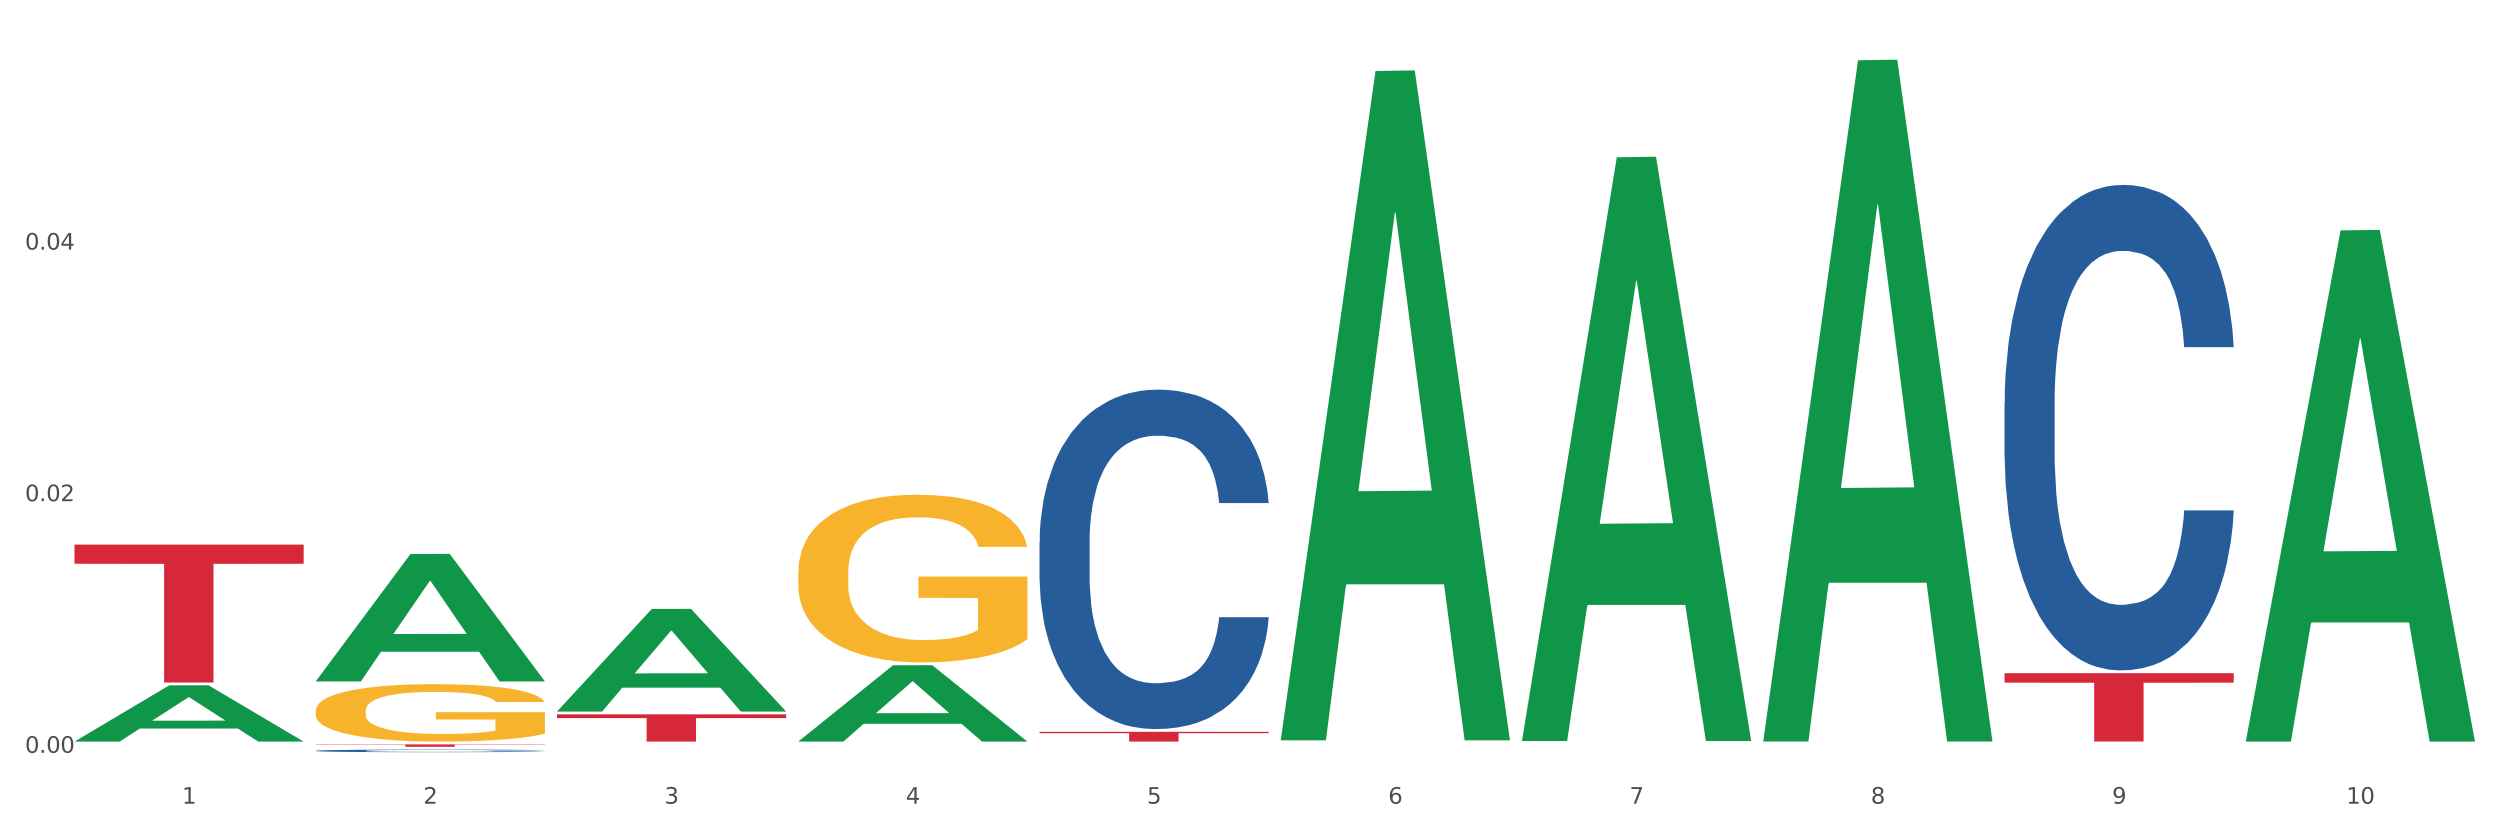
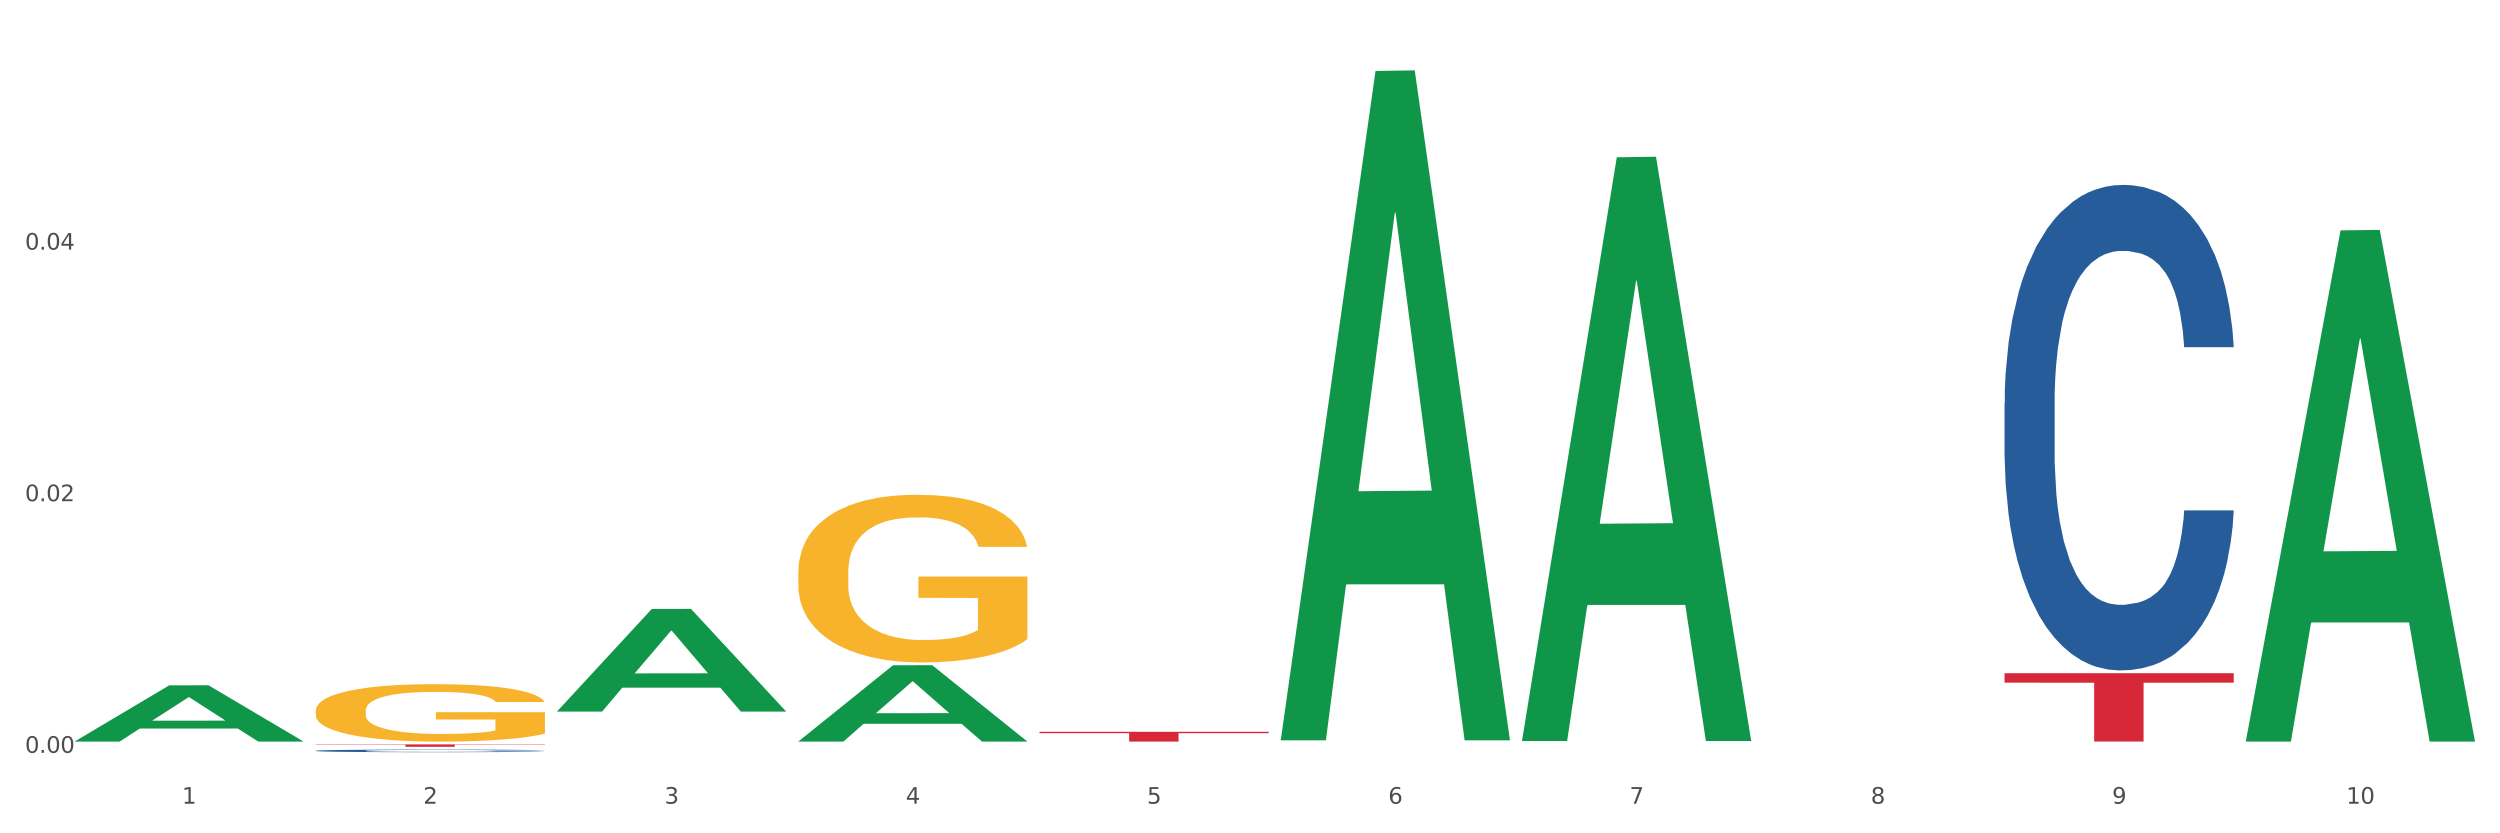
<svg xmlns="http://www.w3.org/2000/svg" xmlns:xlink="http://www.w3.org/1999/xlink" width="1080pt" height="360pt" viewBox="0 0 1080 360" version="1.1">
  <rect x="0" y="0" width="1080" height="360" fill="#333333" stroke="none" />
  <defs>
    <style type="text/css">*{stroke-linejoin: round; stroke-linecap: butt}</style>
  </defs>
  <g id="figure_1">
    <g id="patch_1">
      <path d="M 0 360  L 1080 360  L 1080 0  L 0 0  z " style="fill: #ffffff; stroke: #ffffff; stroke-linejoin: miter" />
    </g>
    <g id="axes_1">
      <g id="matplotlib.axis_1">
        <g id="xtick_1">
          <g id="text_1">
            <g style="fill: #4d4d4d" transform="translate(78.627 347.204) scale(0.096 -0.096)">
              <defs>
                <path id="DejaVuSans-31" d="M 794 531  L 1825 531  L 1825 4091  L 703 3866  L 703 4441  L 1819 4666  L 2450 4666  L 2450 531  L 3481 531  L 3481 0  L 794 0  L 794 531  z " transform="scale(0.016)" />
              </defs>
              <use xlink:href="#DejaVuSans-31" />
            </g>
          </g>
        </g>
        <g id="xtick_2">
          <g id="text_2">
            <g style="fill: #4d4d4d" transform="translate(182.851 347.204) scale(0.096 -0.096)">
              <defs>
                <path id="DejaVuSans-32" d="M 1228 531  L 3431 531  L 3431 0  L 469 0  L 469 531  Q 828 903 1448 1529  Q 2069 2156 2228 2338  Q 2531 2678 2651 2914  Q 2772 3150 2772 3378  Q 2772 3750 2511 3984  Q 2250 4219 1831 4219  Q 1534 4219 1204 4116  Q 875 4013 500 3803  L 500 4441  Q 881 4594 1212 4672  Q 1544 4750 1819 4750  Q 2544 4750 2975 4387  Q 3406 4025 3406 3419  Q 3406 3131 3298 2873  Q 3191 2616 2906 2266  Q 2828 2175 2409 1742  Q 1991 1309 1228 531  z " transform="scale(0.016)" />
              </defs>
              <use xlink:href="#DejaVuSans-32" />
            </g>
          </g>
        </g>
        <g id="xtick_3">
          <g id="text_3">
            <g style="fill: #4d4d4d" transform="translate(287.074 347.204) scale(0.096 -0.096)">
              <defs>
                <path id="DejaVuSans-33" d="M 2597 2516  Q 3050 2419 3304 2112  Q 3559 1806 3559 1356  Q 3559 666 3084 287  Q 2609 -91 1734 -91  Q 1441 -91 1130 -33  Q 819 25 488 141  L 488 750  Q 750 597 1062 519  Q 1375 441 1716 441  Q 2309 441 2620 675  Q 2931 909 2931 1356  Q 2931 1769 2642 2001  Q 2353 2234 1838 2234  L 1294 2234  L 1294 2753  L 1863 2753  Q 2328 2753 2575 2939  Q 2822 3125 2822 3475  Q 2822 3834 2567 4026  Q 2313 4219 1838 4219  Q 1578 4219 1281 4162  Q 984 4106 628 3988  L 628 4550  Q 988 4650 1302 4700  Q 1616 4750 1894 4750  Q 2613 4750 3031 4423  Q 3450 4097 3450 3541  Q 3450 3153 3228 2886  Q 3006 2619 2597 2516  z " transform="scale(0.016)" />
              </defs>
              <use xlink:href="#DejaVuSans-33" />
            </g>
          </g>
        </g>
        <g id="xtick_4">
          <g id="text_4">
            <g style="fill: #4d4d4d" transform="translate(391.298 347.204) scale(0.096 -0.096)">
              <defs>
                <path id="DejaVuSans-34" d="M 2419 4116  L 825 1625  L 2419 1625  L 2419 4116  z M 2253 4666  L 3047 4666  L 3047 1625  L 3713 1625  L 3713 1100  L 3047 1100  L 3047 0  L 2419 0  L 2419 1100  L 313 1100  L 313 1709  L 2253 4666  z " transform="scale(0.016)" />
              </defs>
              <use xlink:href="#DejaVuSans-34" />
            </g>
          </g>
        </g>
        <g id="xtick_5">
          <g id="text_5">
            <g style="fill: #4d4d4d" transform="translate(495.522 347.204) scale(0.096 -0.096)">
              <defs>
                <path id="DejaVuSans-35" d="M 691 4666  L 3169 4666  L 3169 4134  L 1269 4134  L 1269 2991  Q 1406 3038 1543 3061  Q 1681 3084 1819 3084  Q 2600 3084 3056 2656  Q 3513 2228 3513 1497  Q 3513 744 3044 326  Q 2575 -91 1722 -91  Q 1428 -91 1123 -41  Q 819 9 494 109  L 494 744  Q 775 591 1075 516  Q 1375 441 1709 441  Q 2250 441 2565 725  Q 2881 1009 2881 1497  Q 2881 1984 2565 2268  Q 2250 2553 1709 2553  Q 1456 2553 1204 2497  Q 953 2441 691 2322  L 691 4666  z " transform="scale(0.016)" />
              </defs>
              <use xlink:href="#DejaVuSans-35" />
            </g>
          </g>
        </g>
        <g id="xtick_6">
          <g id="text_6">
            <g style="fill: #4d4d4d" transform="translate(599.745 347.204) scale(0.096 -0.096)">
              <defs>
                <path id="DejaVuSans-36" d="M 2113 2584  Q 1688 2584 1439 2293  Q 1191 2003 1191 1497  Q 1191 994 1439 701  Q 1688 409 2113 409  Q 2538 409 2786 701  Q 3034 994 3034 1497  Q 3034 2003 2786 2293  Q 2538 2584 2113 2584  z M 3366 4563  L 3366 3988  Q 3128 4100 2886 4159  Q 2644 4219 2406 4219  Q 1781 4219 1451 3797  Q 1122 3375 1075 2522  Q 1259 2794 1537 2939  Q 1816 3084 2150 3084  Q 2853 3084 3261 2657  Q 3669 2231 3669 1497  Q 3669 778 3244 343  Q 2819 -91 2113 -91  Q 1303 -91 875 529  Q 447 1150 447 2328  Q 447 3434 972 4092  Q 1497 4750 2381 4750  Q 2619 4750 2861 4703  Q 3103 4656 3366 4563  z " transform="scale(0.016)" />
              </defs>
              <use xlink:href="#DejaVuSans-36" />
            </g>
          </g>
        </g>
        <g id="xtick_7">
          <g id="text_7">
            <g style="fill: #4d4d4d" transform="translate(703.969 347.204) scale(0.096 -0.096)">
              <defs>
                <path id="DejaVuSans-37" d="M 525 4666  L 3525 4666  L 3525 4397  L 1831 0  L 1172 0  L 2766 4134  L 525 4134  L 525 4666  z " transform="scale(0.016)" />
              </defs>
              <use xlink:href="#DejaVuSans-37" />
            </g>
          </g>
        </g>
        <g id="xtick_8">
          <g id="text_8">
            <g style="fill: #4d4d4d" transform="translate(808.193 347.204) scale(0.096 -0.096)">
              <defs>
                <path id="DejaVuSans-38" d="M 2034 2216  Q 1584 2216 1326 1975  Q 1069 1734 1069 1313  Q 1069 891 1326 650  Q 1584 409 2034 409  Q 2484 409 2743 651  Q 3003 894 3003 1313  Q 3003 1734 2745 1975  Q 2488 2216 2034 2216  z M 1403 2484  Q 997 2584 770 2862  Q 544 3141 544 3541  Q 544 4100 942 4425  Q 1341 4750 2034 4750  Q 2731 4750 3128 4425  Q 3525 4100 3525 3541  Q 3525 3141 3298 2862  Q 3072 2584 2669 2484  Q 3125 2378 3379 2068  Q 3634 1759 3634 1313  Q 3634 634 3220 271  Q 2806 -91 2034 -91  Q 1263 -91 848 271  Q 434 634 434 1313  Q 434 1759 690 2068  Q 947 2378 1403 2484  z M 1172 3481  Q 1172 3119 1398 2916  Q 1625 2713 2034 2713  Q 2441 2713 2670 2916  Q 2900 3119 2900 3481  Q 2900 3844 2670 4047  Q 2441 4250 2034 4250  Q 1625 4250 1398 4047  Q 1172 3844 1172 3481  z " transform="scale(0.016)" />
              </defs>
              <use xlink:href="#DejaVuSans-38" />
            </g>
          </g>
        </g>
        <g id="xtick_9">
          <g id="text_9">
            <g style="fill: #4d4d4d" transform="translate(912.416 347.204) scale(0.096 -0.096)">
              <defs>
                <path id="DejaVuSans-39" d="M 703 97  L 703 672  Q 941 559 1184 500  Q 1428 441 1663 441  Q 2288 441 2617 861  Q 2947 1281 2994 2138  Q 2813 1869 2534 1725  Q 2256 1581 1919 1581  Q 1219 1581 811 2004  Q 403 2428 403 3163  Q 403 3881 828 4315  Q 1253 4750 1959 4750  Q 2769 4750 3195 4129  Q 3622 3509 3622 2328  Q 3622 1225 3098 567  Q 2575 -91 1691 -91  Q 1453 -91 1209 -44  Q 966 3 703 97  z M 1959 2075  Q 2384 2075 2632 2365  Q 2881 2656 2881 3163  Q 2881 3666 2632 3958  Q 2384 4250 1959 4250  Q 1534 4250 1286 3958  Q 1038 3666 1038 3163  Q 1038 2656 1286 2365  Q 1534 2075 1959 2075  z " transform="scale(0.016)" />
              </defs>
              <use xlink:href="#DejaVuSans-39" />
            </g>
          </g>
        </g>
        <g id="xtick_10">
          <g id="text_10">
            <g style="fill: #4d4d4d" transform="translate(1013.586 347.204) scale(0.096 -0.096)">
              <defs>
                <path id="DejaVuSans-30" d="M 2034 4250  Q 1547 4250 1301 3770  Q 1056 3291 1056 2328  Q 1056 1369 1301 889  Q 1547 409 2034 409  Q 2525 409 2770 889  Q 3016 1369 3016 2328  Q 3016 3291 2770 3770  Q 2525 4250 2034 4250  z M 2034 4750  Q 2819 4750 3233 4129  Q 3647 3509 3647 2328  Q 3647 1150 3233 529  Q 2819 -91 2034 -91  Q 1250 -91 836 529  Q 422 1150 422 2328  Q 422 3509 836 4129  Q 1250 4750 2034 4750  z " transform="scale(0.016)" />
              </defs>
              <use xlink:href="#DejaVuSans-31" />
              <use xlink:href="#DejaVuSans-30" transform="translate(63.623 0)" />
            </g>
          </g>
        </g>
        <g id="xtick_11" />
        <g id="xtick_12" />
        <g id="xtick_13" />
        <g id="xtick_14" />
        <g id="xtick_15" />
        <g id="xtick_16" />
        <g id="xtick_17" />
        <g id="xtick_18" />
        <g id="xtick_19" />
      </g>
      <g id="matplotlib.axis_2">
        <g id="ytick_1">
          <g id="text_11">
            <g style="fill: #4d4d4d" transform="translate(10.8 325.213) scale(0.096 -0.096)">
              <defs>
                <path id="DejaVuSans-2e" d="M 684 794  L 1344 794  L 1344 0  L 684 0  L 684 794  z " transform="scale(0.016)" />
              </defs>
              <use xlink:href="#DejaVuSans-30" />
              <use xlink:href="#DejaVuSans-2e" transform="translate(63.623 0)" />
              <use xlink:href="#DejaVuSans-30" transform="translate(95.41 0)" />
              <use xlink:href="#DejaVuSans-30" transform="translate(159.033 0)" />
            </g>
          </g>
        </g>
        <g id="ytick_2">
          <g id="text_12">
            <g style="fill: #4d4d4d" transform="translate(10.8 216.526) scale(0.096 -0.096)">
              <use xlink:href="#DejaVuSans-30" />
              <use xlink:href="#DejaVuSans-2e" transform="translate(63.623 0)" />
              <use xlink:href="#DejaVuSans-30" transform="translate(95.41 0)" />
              <use xlink:href="#DejaVuSans-32" transform="translate(159.033 0)" />
            </g>
          </g>
        </g>
        <g id="ytick_3">
          <g id="text_13">
            <g style="fill: #4d4d4d" transform="translate(10.8 107.839) scale(0.096 -0.096)">
              <use xlink:href="#DejaVuSans-30" />
              <use xlink:href="#DejaVuSans-2e" transform="translate(63.623 0)" />
              <use xlink:href="#DejaVuSans-30" transform="translate(95.41 0)" />
              <use xlink:href="#DejaVuSans-34" transform="translate(159.033 0)" />
            </g>
          </g>
        </g>
        <g id="ytick_4" />
        <g id="ytick_5" />
        <g id="ytick_6" />
      </g>
      <g id="PolyCollection_1">
        <path d="M 32.175 320.337  L 32.277 320.314  L 73.107 296.064  L 90.051 296.042  L 131.187 320.383  L 111.589 320.383  L 102.709 314.715  L 60.552 314.715  L 60.246 314.806  L 51.671 320.383  L 32.175 320.383  L 32.175 320.337  L 65.86 311.332  L 97.401 311.309  L 81.783 301.23  L 81.579 301.184  L 81.375 301.253  L 65.758 311.309  L 65.86 311.332  L 32.175 320.337  z " clip-path="url(#p61e816d71b)" style="fill: #109648" />
        <path d="M 865.964 290.813  L 964.976 290.813  L 964.976 294.916  L 926.028 294.943  L 926.028 320.337  L 904.677 320.337  L 904.677 294.943  L 865.964 294.916  L 865.964 290.84  L 865.964 290.813  z " clip-path="url(#p61e816d71b)" style="fill: #d62839" />
        <path d="M 449.069 316.146  L 548.082 316.146  L 548.082 316.735  L 509.134 316.739  L 509.134 320.383  L 487.783 320.383  L 487.783 316.739  L 449.069 316.735  L 449.069 316.15  L 449.069 316.146  z " clip-path="url(#p61e816d71b)" style="fill: #d62839" />
-         <path d="M 240.622 308.581  L 339.635 308.581  L 339.635 310.221  L 300.687 310.232  L 300.687 320.383  L 279.336 320.383  L 279.336 310.232  L 240.622 310.221  L 240.622 308.592  L 240.622 308.581  z " clip-path="url(#p61e816d71b)" style="fill: #d62839" />
        <path d="M 136.399 321.566  L 235.411 321.566  L 235.411 321.714  L 196.463 321.715  L 196.463 322.632  L 175.112 322.632  L 175.112 321.715  L 136.399 321.714  L 136.399 321.567  L 136.399 321.566  z " clip-path="url(#p61e816d71b)" style="fill: #d62839" />
-         <path d="M 32.175 235.262  L 131.187 235.262  L 131.187 243.544  L 92.239 243.6  L 92.239 294.858  L 70.888 294.858  L 70.888 243.6  L 32.175 243.544  L 32.175 235.318  L 32.175 235.262  z " clip-path="url(#p61e816d71b)" style="fill: #d62839" />
        <path d="M 344.846 247.219  L 344.963 247.152  L 344.963 244.771  L 345.197 242.72  L 346.366 237.758  L 348.119 233.657  L 349.405 231.474  L 350.691 229.688  L 352.21 227.901  L 354.081 226.049  L 357.471 223.337  L 359.575 221.947  L 362.147 220.492  L 366.823 218.375  L 370.213 217.184  L 373.72 216.192  L 379.448 215.001  L 383.188 214.472  L 387.163 214.075  L 391.956 213.81  L 395.579 213.744  L 403.529 213.943  L 410.309 214.538  L 413.582 215.001  L 417.79 215.795  L 420.011 216.324  L 423.635 217.383  L 427.376 218.772  L 429.947 219.963  L 433.805 222.212  L 436.728 224.461  L 439.416 227.24  L 440.819 229.158  L 441.871 230.944  L 442.806 232.995  L 443.741 236.237  L 422.7 236.237  L 421.882 233.921  L 420.596 231.738  L 418.725 229.621  L 417.089 228.298  L 414.283 226.644  L 411.711 225.586  L 409.023 224.792  L 405.75 224.131  L 403.178 223.8  L 399.554 223.535  L 392.423 223.601  L 387.63 224.131  L 384.357 224.792  L 382.253 225.387  L 380.383 226.049  L 378.279 226.975  L 375.824 228.364  L 374.07 229.621  L 372.317 231.209  L 370.914 232.797  L 369.628 234.649  L 368.576 236.634  L 367.758 238.685  L 367.056 241.198  L 366.472 245.366  L 366.472 254.429  L 366.706 256.48  L 367.29 259.193  L 367.992 261.243  L 369.161 263.691  L 370.213 265.345  L 372.2 267.726  L 374.421 269.711  L 376.174 270.968  L 377.928 272.027  L 380.967 273.482  L 384.357 274.673  L 387.28 275.4  L 391.254 276.062  L 393.943 276.327  L 396.281 276.459  L 402.009 276.459  L 406.1 276.26  L 410.659 275.797  L 414.166 275.202  L 417.089 274.474  L 420.362 273.283  L 422.466 272.159  L 422.466 258.333  L 396.748 258.266  L 396.748 249.071  L 443.858 249.071  L 443.858 276.062  L 441.871 277.451  L 439.65 278.708  L 437.312 279.833  L 433.805 281.222  L 429.597 282.545  L 425.856 283.471  L 421.882 284.265  L 417.206 284.993  L 411.127 285.654  L 407.386 285.919  L 402.71 286.117  L 397.216 286.184  L 392.423 286.051  L 387.747 285.721  L 382.838 285.125  L 378.045 284.265  L 374.421 283.405  L 370.797 282.347  L 366.94 280.957  L 363.9 279.634  L 361.562 278.444  L 358.99 276.922  L 356.185 274.937  L 354.081 273.151  L 352.21 271.299  L 350.223 268.917  L 348.82 266.866  L 347.418 264.286  L 346.599 262.368  L 345.664 259.391  L 344.963 255.223  L 344.846 247.219  z " clip-path="url(#p61e816d71b)" style="fill: #f7b32b" />
        <path d="M 136.399 307.033  L 136.516 307.01  L 136.516 306.194  L 136.749 305.491  L 137.918 303.792  L 139.672 302.386  L 140.958 301.638  L 142.244 301.026  L 143.763 300.414  L 145.634 299.78  L 149.024 298.85  L 151.128 298.374  L 153.699 297.876  L 158.375 297.15  L 161.765 296.742  L 165.272 296.402  L 171 295.994  L 174.741 295.813  L 178.716 295.677  L 183.508 295.586  L 187.132 295.564  L 195.081 295.632  L 201.861 295.836  L 205.135 295.994  L 209.343 296.266  L 211.564 296.448  L 215.188 296.81  L 218.928 297.286  L 221.5 297.694  L 225.358 298.465  L 228.28 299.236  L 230.969 300.188  L 232.372 300.845  L 233.424 301.457  L 234.359 302.16  L 235.294 303.27  L 214.253 303.27  L 213.434 302.477  L 212.148 301.729  L 210.278 301.004  L 208.641 300.55  L 205.836 299.984  L 203.264 299.621  L 200.576 299.349  L 197.302 299.122  L 194.731 299.009  L 191.107 298.918  L 183.976 298.941  L 179.183 299.122  L 175.91 299.349  L 173.806 299.553  L 171.936 299.78  L 169.831 300.097  L 167.377 300.573  L 165.623 301.004  L 163.87 301.548  L 162.467 302.092  L 161.181 302.726  L 160.129 303.406  L 159.311 304.109  L 158.609 304.97  L 158.025 306.398  L 158.025 309.503  L 158.259 310.206  L 158.843 311.135  L 159.544 311.838  L 160.713 312.677  L 161.765 313.243  L 163.753 314.059  L 165.974 314.739  L 167.727 315.17  L 169.481 315.532  L 172.52 316.031  L 175.91 316.439  L 178.833 316.688  L 182.807 316.915  L 185.496 317.006  L 187.834 317.051  L 193.562 317.051  L 197.653 316.983  L 202.212 316.824  L 205.719 316.62  L 208.641 316.371  L 211.915 315.963  L 214.019 315.578  L 214.019 310.841  L 188.301 310.818  L 188.301 307.667  L 235.411 307.667  L 235.411 316.915  L 233.424 317.391  L 231.203 317.822  L 228.865 318.207  L 225.358 318.683  L 221.15 319.136  L 217.409 319.454  L 213.434 319.726  L 208.758 319.975  L 202.68 320.202  L 198.939 320.292  L 194.263 320.36  L 188.769 320.383  L 183.976 320.338  L 179.3 320.224  L 174.39 320.02  L 169.598 319.726  L 165.974 319.431  L 162.35 319.068  L 158.492 318.592  L 155.453 318.139  L 153.115 317.731  L 150.543 317.21  L 147.738 316.53  L 145.634 315.918  L 143.763 315.283  L 141.776 314.467  L 140.373 313.765  L 138.97 312.881  L 138.152 312.223  L 137.217 311.203  L 136.516 309.775  L 136.399 307.033  z " clip-path="url(#p61e816d71b)" style="fill: #f7b32b" />
        <path d="M 136.399 324.325  L 136.516 324.324  L 136.516 324.295  L 136.867 324.255  L 138.154 324.183  L 139.793 324.128  L 142.602 324.064  L 144.123 324.037  L 146.113 324.007  L 150.209 323.958  L 154.89 323.917  L 158.167 323.894  L 160.625 323.879  L 166.126 323.853  L 169.286 323.842  L 172.563 323.833  L 175.372 323.827  L 180.053 323.819  L 183.798 323.816  L 188.129 323.815  L 191.757 323.816  L 196.555 323.82  L 203.577 323.833  L 206.269 323.84  L 209.897 323.852  L 213.642 323.869  L 216.685 323.886  L 220.196 323.909  L 223.824 323.941  L 227.336 323.98  L 229.793 324.016  L 231.783 324.054  L 233.538 324.101  L 234.826 324.152  L 235.411 324.194  L 213.993 324.194  L 213.408 324.156  L 212.238 324.115  L 211.068 324.087  L 209.78 324.064  L 207.791 324.038  L 206.035 324.021  L 203.109 324.002  L 200.417 323.989  L 198.194 323.982  L 195.502 323.976  L 189.767 323.97  L 185.671 323.97  L 183.096 323.972  L 179.936 323.977  L 177.244 323.984  L 174.084 323.996  L 171.626 324.01  L 169.169 324.028  L 167.764 324.04  L 165.658 324.063  L 164.253 324.081  L 162.381 324.114  L 161.327 324.136  L 159.455 324.195  L 158.635 324.239  L 158.284 324.269  L 158.05 324.302  L 158.05 324.464  L 158.752 324.536  L 159.338 324.567  L 160.274 324.602  L 162.029 324.648  L 164.604 324.693  L 167.296 324.725  L 169.52 324.744  L 171.626 324.759  L 173.733 324.77  L 176.308 324.781  L 178.415 324.787  L 181.575 324.793  L 185.32 324.796  L 188.246 324.796  L 194.214 324.791  L 196.906 324.786  L 199.481 324.779  L 202.29 324.767  L 204.514 324.755  L 205.801 324.745  L 207.908 324.726  L 209.546 324.705  L 210.951 324.681  L 211.887 324.66  L 212.94 324.629  L 213.759 324.594  L 213.993 324.576  L 235.411 324.576  L 234.943 324.613  L 234.124 324.649  L 232.485 324.698  L 231.198 324.726  L 229.208 324.76  L 227.102 324.789  L 224.176 324.821  L 221.484 324.845  L 218.675 324.866  L 215.632 324.884  L 210.131 324.91  L 208.142 324.917  L 203.928 324.93  L 200.651 324.937  L 195.853 324.944  L 190.937 324.948  L 185.788 324.95  L 181.223 324.947  L 176.191 324.941  L 173.031 324.935  L 169.52 324.926  L 165.424 324.911  L 161.561 324.894  L 157.933 324.873  L 154.539 324.849  L 151.379 324.822  L 147.283 324.778  L 144.24 324.734  L 142.016 324.694  L 140.495 324.659  L 138.973 324.616  L 138.154 324.586  L 136.867 324.513  L 136.399 324.446  L 136.399 324.325  z " clip-path="url(#p61e816d71b)" style="fill: #255c99" />
        <path d="M 865.964 174.122  L 866.081 173.93  L 866.081 168.566  L 866.432 161.287  L 867.719 147.878  L 869.358 137.726  L 872.167 125.85  L 873.688 120.869  L 875.678 115.314  L 879.774 106.311  L 884.456 98.649  L 887.733 94.435  L 890.19 91.753  L 895.691 86.964  L 898.851 84.857  L 902.128 83.133  L 904.937 81.983  L 909.618 80.643  L 913.364 80.068  L 917.694 79.876  L 921.322 80.068  L 926.12 80.834  L 933.143 83.133  L 935.834 84.474  L 939.463 86.772  L 943.208 89.837  L 946.251 92.902  L 949.762 97.308  L 953.39 103.055  L 956.901 110.334  L 959.359 117.038  L 961.348 124.126  L 963.104 132.746  L 964.391 142.132  L 964.976 149.986  L 943.559 149.986  L 942.974 142.898  L 941.803 135.236  L 940.633 130.064  L 939.346 125.85  L 937.356 121.061  L 935.6 117.996  L 932.674 114.356  L 929.983 112.058  L 927.759 110.717  L 925.067 109.567  L 919.332 108.418  L 915.236 108.418  L 912.661 108.801  L 909.501 109.759  L 906.81 111.1  L 903.65 113.399  L 901.192 115.889  L 898.734 119.145  L 897.33 121.444  L 895.223 125.658  L 893.819 129.106  L 891.946 135.044  L 890.893 139.258  L 889.02 150.177  L 888.201 158.222  L 887.85 163.778  L 887.616 169.907  L 887.616 199.79  L 888.318 213.199  L 888.903 218.946  L 889.839 225.458  L 891.595 233.887  L 894.17 242.124  L 896.861 248.062  L 899.085 251.701  L 901.192 254.383  L 903.298 256.49  L 905.873 258.406  L 907.98 259.555  L 911.14 260.705  L 914.885 261.279  L 917.811 261.279  L 923.78 260.321  L 926.472 259.364  L 929.046 258.023  L 931.855 255.916  L 934.079 253.617  L 935.366 251.893  L 937.473 248.253  L 939.111 244.422  L 940.516 240.017  L 941.452 236.185  L 942.505 230.439  L 943.325 223.926  L 943.559 220.478  L 964.976 220.478  L 964.508 227.374  L 963.689 234.078  L 962.05 243.081  L 960.763 248.253  L 958.773 254.575  L 956.667 259.938  L 953.741 265.877  L 951.049 270.282  L 948.24 274.113  L 945.197 277.561  L 939.697 282.35  L 937.707 283.691  L 933.494 285.99  L 930.217 287.331  L 925.418 288.672  L 920.503 289.438  L 915.353 289.629  L 910.789 289.246  L 905.756 288.097  L 902.596 286.948  L 899.085 285.224  L 894.989 282.542  L 891.127 279.285  L 887.499 275.454  L 884.105 271.049  L 880.945 266.068  L 876.848 257.831  L 873.805 249.786  L 871.582 242.315  L 870.06 235.994  L 868.539 227.949  L 867.719 222.393  L 866.432 208.985  L 865.964 196.534  L 865.964 174.122  z " clip-path="url(#p61e816d71b)" style="fill: #255c99" />
-         <path d="M 449.069 234.206  L 449.187 234.072  L 449.187 230.322  L 449.538 225.233  L 450.825 215.858  L 452.464 208.76  L 455.272 200.457  L 456.794 196.974  L 458.783 193.091  L 462.88 186.796  L 467.561 181.439  L 470.838 178.493  L 473.296 176.618  L 478.797 173.27  L 481.957 171.796  L 485.234 170.591  L 488.042 169.788  L 492.724 168.85  L 496.469 168.448  L 500.799 168.314  L 504.427 168.448  L 509.226 168.984  L 516.248 170.591  L 518.94 171.529  L 522.568 173.136  L 526.313 175.279  L 529.356 177.421  L 532.867 180.502  L 536.495 184.519  L 540.006 189.609  L 542.464 194.296  L 544.454 199.251  L 546.209 205.278  L 547.497 211.84  L 548.082 217.331  L 526.664 217.331  L 526.079 212.376  L 524.909 207.019  L 523.738 203.403  L 522.451 200.457  L 520.461 197.108  L 518.706 194.966  L 515.78 192.421  L 513.088 190.814  L 510.864 189.876  L 508.173 189.073  L 502.438 188.269  L 498.342 188.269  L 495.767 188.537  L 492.607 189.207  L 489.915 190.144  L 486.755 191.751  L 484.297 193.492  L 481.84 195.769  L 480.435 197.376  L 478.328 200.323  L 476.924 202.733  L 475.051 206.885  L 473.998 209.831  L 472.126 217.465  L 471.306 223.09  L 470.955 226.974  L 470.721 231.259  L 470.721 252.152  L 471.423 261.527  L 472.009 265.544  L 472.945 270.098  L 474.7 275.991  L 477.275 281.749  L 479.967 285.901  L 482.191 288.446  L 484.297 290.321  L 486.404 291.794  L 488.979 293.133  L 491.085 293.937  L 494.245 294.74  L 497.991 295.142  L 500.916 295.142  L 506.885 294.472  L 509.577 293.803  L 512.152 292.865  L 514.961 291.392  L 517.184 289.785  L 518.472 288.58  L 520.578 286.035  L 522.217 283.357  L 523.621 280.276  L 524.558 277.598  L 525.611 273.58  L 526.43 269.026  L 526.664 266.616  L 548.082 266.616  L 547.614 271.437  L 546.795 276.125  L 545.156 282.419  L 543.869 286.035  L 541.879 290.455  L 539.772 294.204  L 536.846 298.356  L 534.155 301.436  L 531.346 304.115  L 528.303 306.526  L 522.802 309.874  L 520.813 310.811  L 516.599 312.418  L 513.322 313.356  L 508.524 314.293  L 503.608 314.829  L 498.459 314.963  L 493.894 314.695  L 488.862 313.892  L 485.702 313.088  L 482.191 311.883  L 478.094 310.008  L 474.232 307.731  L 470.604 305.052  L 467.21 301.972  L 464.05 298.49  L 459.954 292.731  L 456.911 287.106  L 454.687 281.883  L 453.166 277.464  L 451.644 271.839  L 450.825 267.955  L 449.538 258.58  L 449.069 249.875  L 449.069 234.206  z " clip-path="url(#p61e816d71b)" style="fill: #255c99" />
        <path d="M 344.846 320.321  L 344.948 320.29  L 385.778 287.398  L 402.722 287.367  L 443.858 320.383  L 424.26 320.383  L 415.379 312.695  L 373.223 312.695  L 372.916 312.819  L 364.342 320.383  L 344.846 320.383  L 344.846 320.321  L 378.53 308.107  L 410.072 308.076  L 394.454 294.404  L 394.25 294.342  L 394.046 294.435  L 378.428 308.076  L 378.53 308.107  L 344.846 320.321  z " clip-path="url(#p61e816d71b)" style="fill: #109648" />
        <path d="M 970.188 319.958  L 970.29 319.751  L 1011.12 99.523  L 1028.064 99.316  L 1069.2 320.373  L 1049.602 320.373  L 1040.721 268.897  L 998.564 268.897  L 998.258 269.727  L 989.684 320.373  L 970.188 320.373  L 970.188 319.958  L 1003.872 238.177  L 1035.413 237.97  L 1019.796 146.433  L 1019.592 146.018  L 1019.388 146.641  L 1003.77 237.97  L 1003.872 238.177  L 970.188 319.958  z " clip-path="url(#p61e816d71b)" style="fill: #109648" />
-         <path d="M 761.74 319.792  L 761.842 319.516  L 802.672 26.036  L 819.617 25.759  L 860.753 320.345  L 841.154 320.345  L 832.274 251.747  L 790.117 251.747  L 789.811 252.853  L 781.237 320.345  L 761.74 320.345  L 761.74 319.792  L 795.425 210.809  L 826.966 210.533  L 811.349 88.549  L 811.144 87.996  L 810.94 88.826  L 795.323 210.533  L 795.425 210.809  L 761.74 319.792  z " clip-path="url(#p61e816d71b)" style="fill: #109648" />
-         <path d="M 136.399 294.277  L 136.501 294.225  L 177.331 239.323  L 194.275 239.271  L 235.411 294.381  L 215.813 294.381  L 206.932 281.548  L 164.775 281.548  L 164.469 281.755  L 155.895 294.381  L 136.399 294.381  L 136.399 294.277  L 170.083 273.889  L 201.624 273.837  L 186.007 251.017  L 185.803 250.914  L 185.599 251.069  L 169.981 273.837  L 170.083 273.889  L 136.399 294.277  z " clip-path="url(#p61e816d71b)" style="fill: #109648" />
        <path d="M 240.622 307.315  L 240.724 307.273  L 281.554 263.077  L 298.499 263.035  L 339.635 307.398  L 320.036 307.398  L 311.156 297.067  L 268.999 297.067  L 268.693 297.234  L 260.118 307.398  L 240.622 307.398  L 240.622 307.315  L 274.307 290.902  L 305.848 290.861  L 290.231 272.491  L 290.026 272.407  L 289.822 272.532  L 274.205 290.861  L 274.307 290.902  L 240.622 307.315  z " clip-path="url(#p61e816d71b)" style="fill: #109648" />
        <path d="M 657.517 319.627  L 657.619 319.39  L 698.449 67.945  L 715.393 67.708  L 756.529 320.101  L 736.931 320.101  L 728.05 261.328  L 685.893 261.328  L 685.587 262.276  L 677.013 320.101  L 657.517 320.101  L 657.517 319.627  L 691.201 226.253  L 722.742 226.016  L 707.125 121.505  L 706.921 121.031  L 706.717 121.742  L 691.099 226.016  L 691.201 226.253  L 657.517 319.627  z " clip-path="url(#p61e816d71b)" style="fill: #109648" />
        <path d="M 553.293 319.271  L 553.395 318.999  L 594.225 30.667  L 611.169 30.395  L 652.306 319.815  L 632.707 319.815  L 623.827 252.419  L 581.67 252.419  L 581.364 253.506  L 572.789 319.815  L 553.293 319.815  L 553.293 319.271  L 586.978 212.199  L 618.519 211.928  L 602.901 92.083  L 602.697 91.54  L 602.493 92.355  L 586.876 211.928  L 586.978 212.199  L 553.293 319.271  z " clip-path="url(#p61e816d71b)" style="fill: #109648" />
      </g>
    </g>
  </g>
  <defs>
    <clipPath id="p61e816d71b">
      <rect x="32.175" y="10.8" width="1037.025" height="329.109" />
    </clipPath>
  </defs>
</svg>